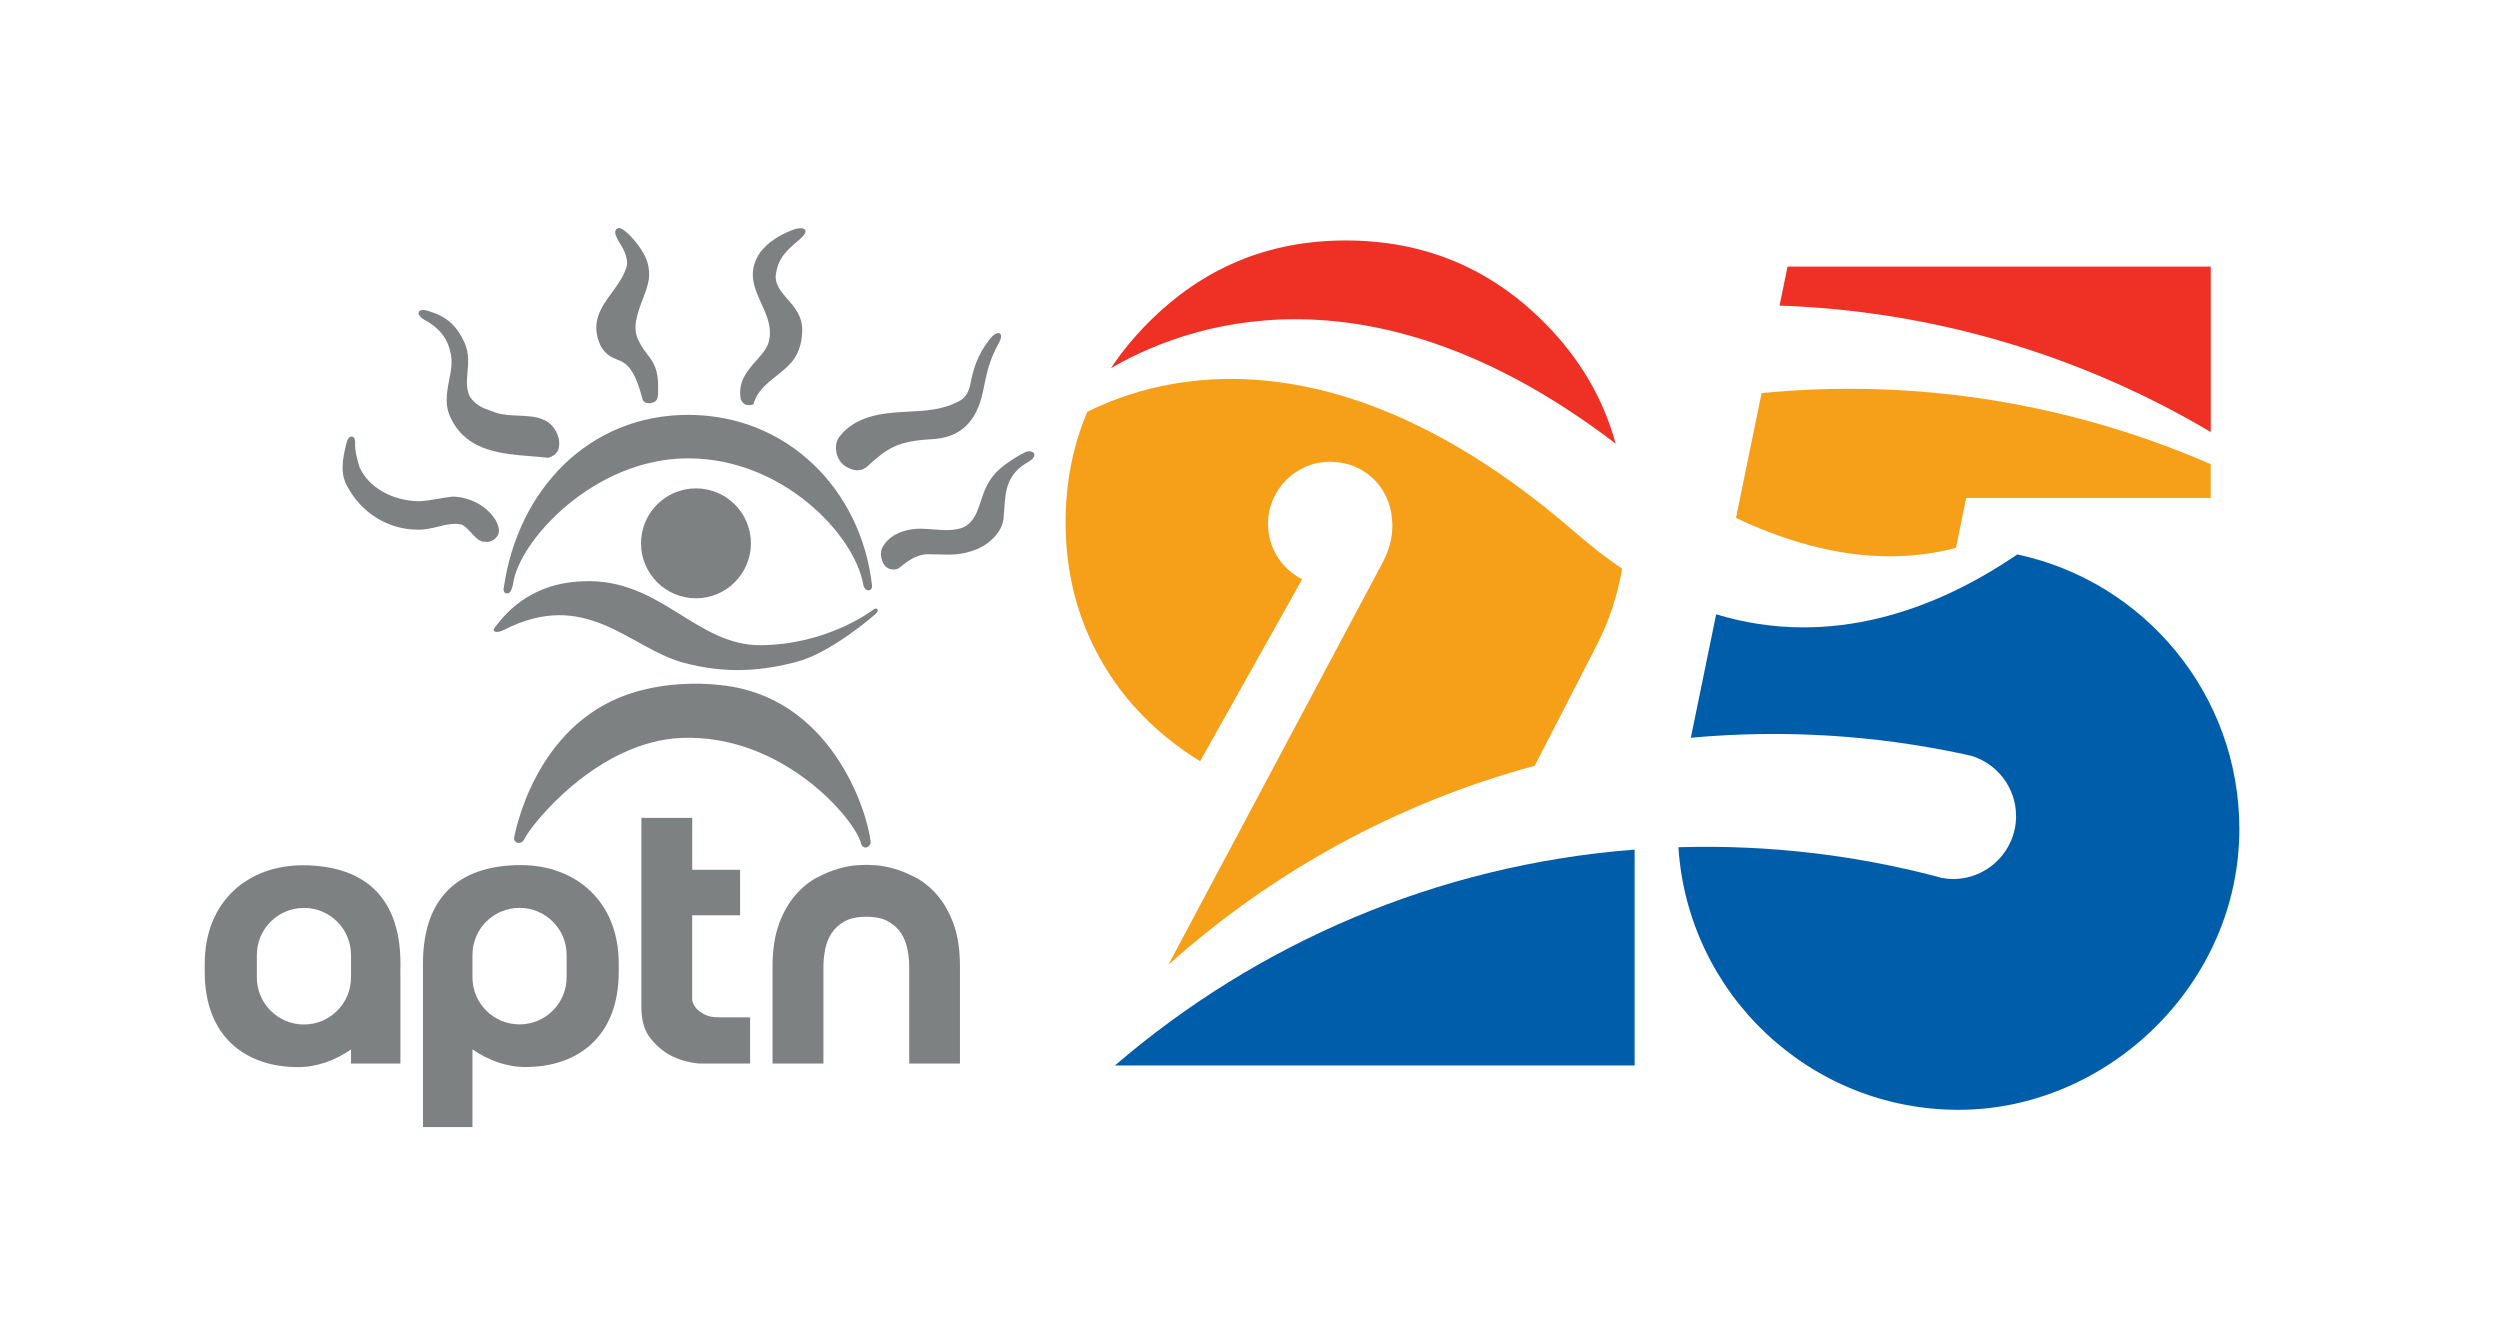
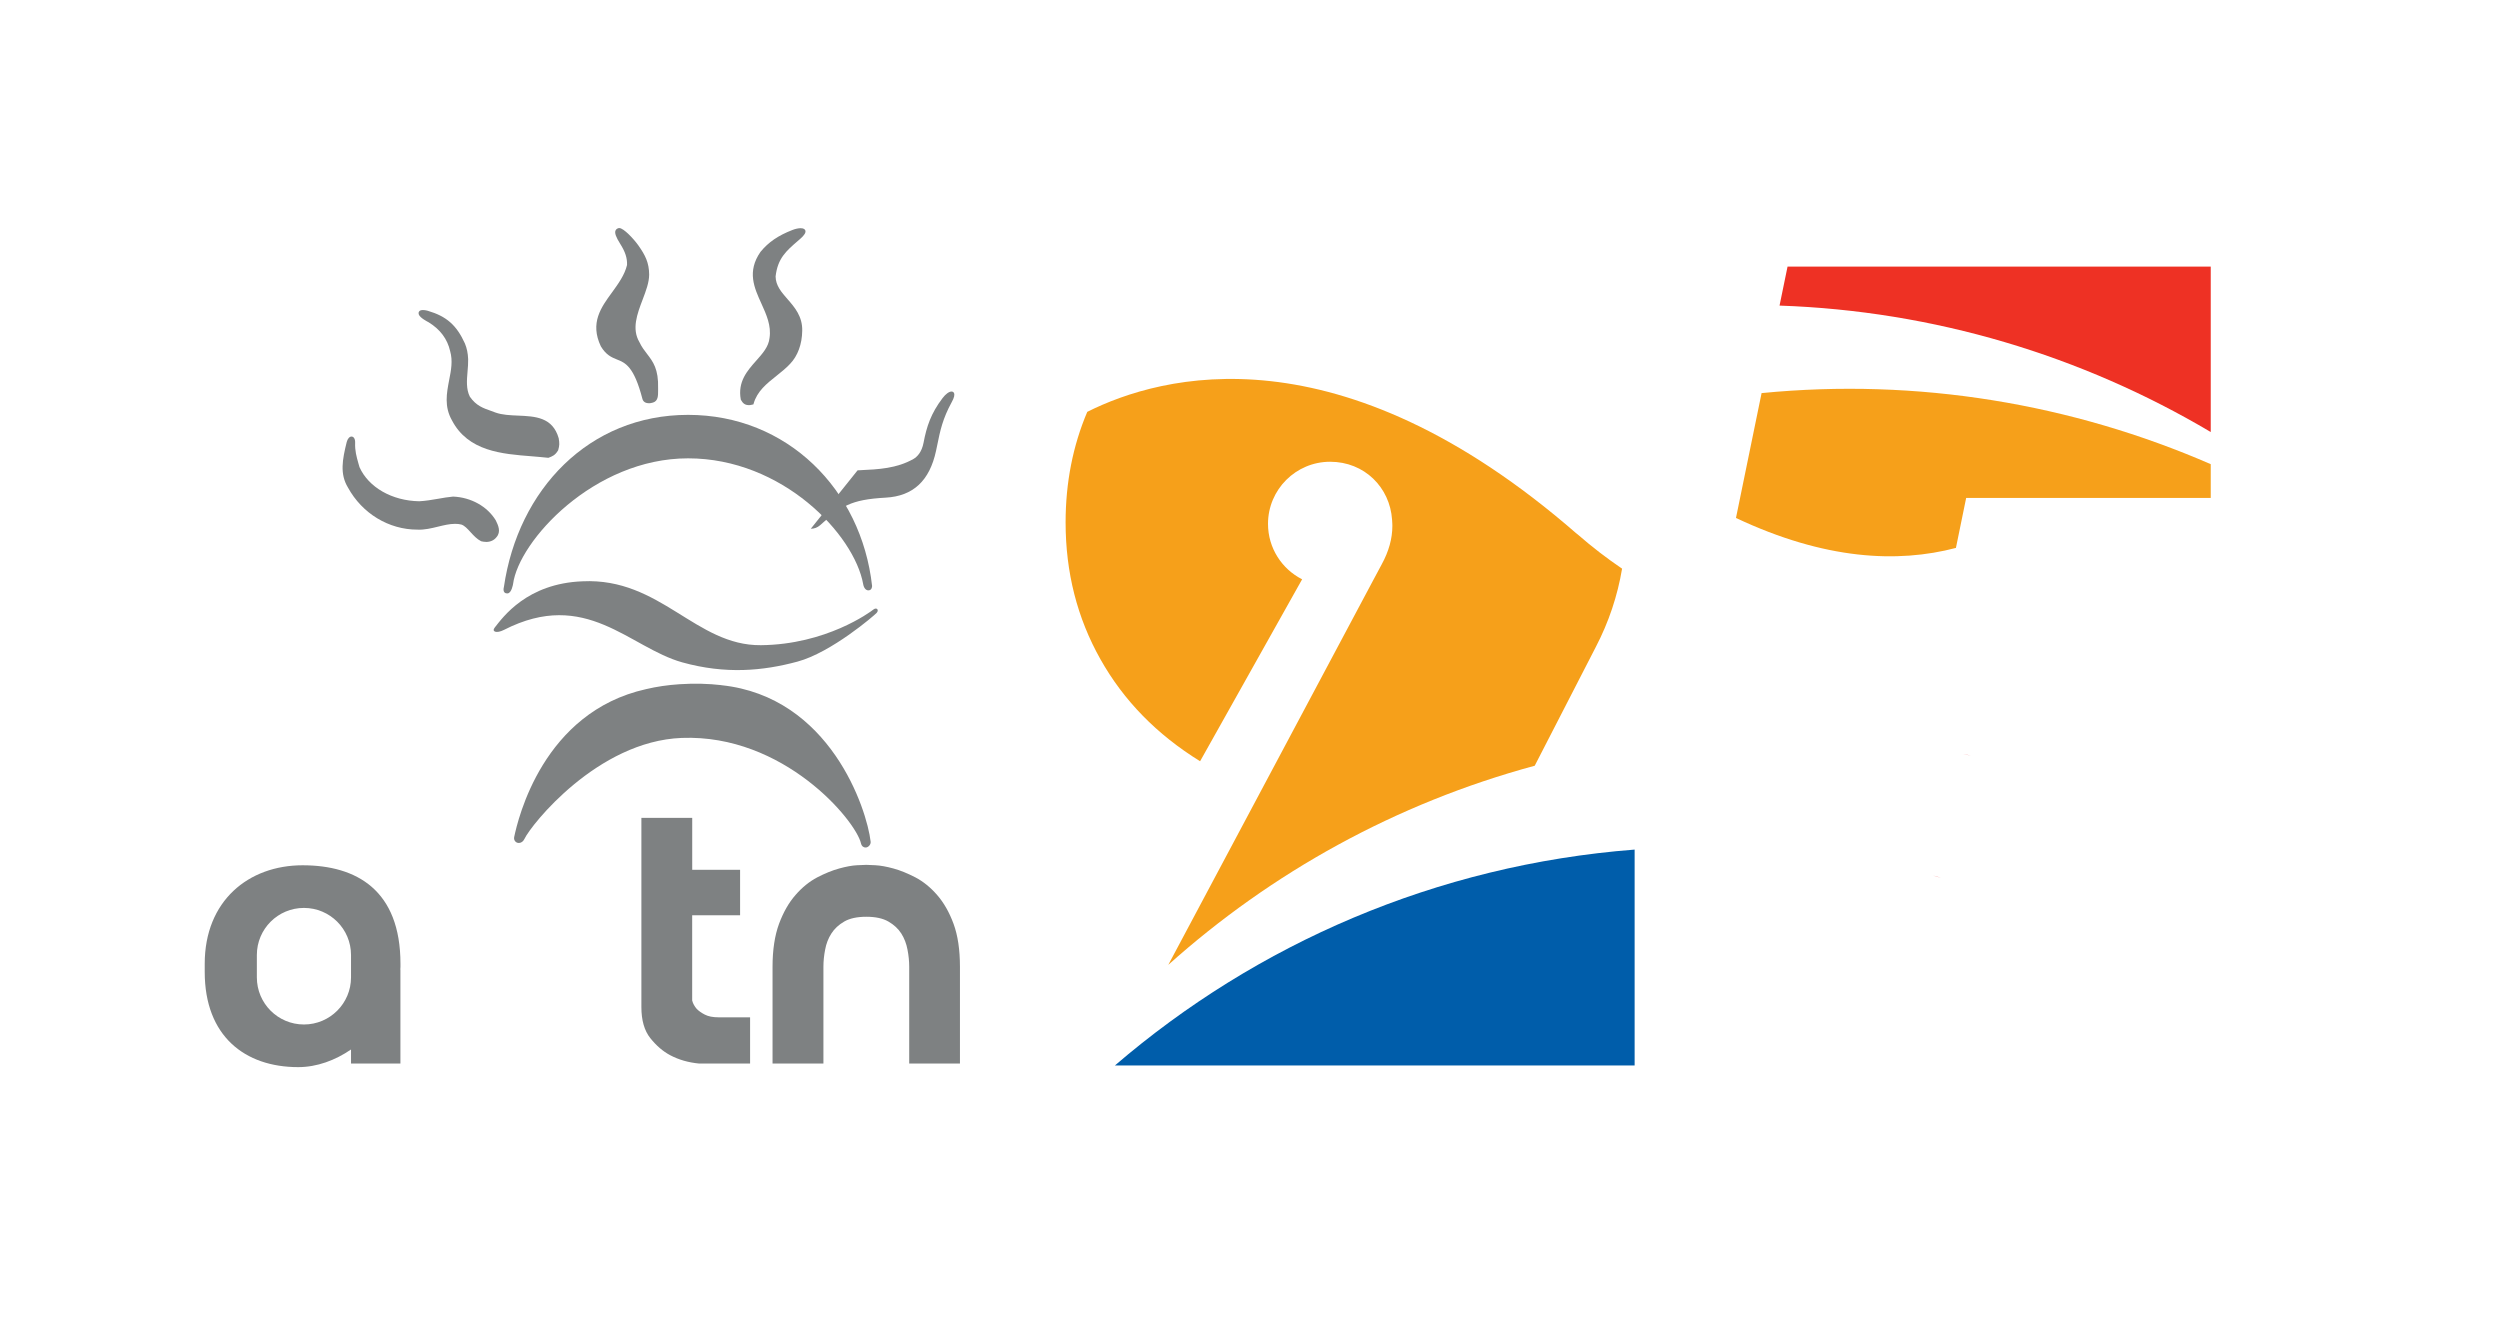
<svg xmlns="http://www.w3.org/2000/svg" id="Layer_1" data-name="Layer 1" version="1.1" viewBox="0 0 540 288">
  <defs>
    <style>
      .cls-1 {
        fill: #7e8182;
      }

      .cls-1, .cls-2, .cls-3, .cls-4, .cls-5 {
        stroke-width: 0px;
      }

      .cls-2 {
        fill: #ed1c24;
      }

      .cls-3 {
        fill: #f6a01a;
      }

      .cls-4 {
        fill: #ee3124;
      }

      .cls-5 {
        fill: #005daa;
      }
    </style>
  </defs>
  <g>
-     <path class="cls-5" d="M435.74,119.75c-17.2,11.76-40.18,20.5-65.05,12.94l-5.47,26.66c20.19-1.83,39.95-.53,58.79,3.51.57.12,1.14.25,1.71.38,5.63,1.66,9.75,6.86,9.75,13.03,0,7.5-6.08,13.59-13.59,13.59-.89,0-1.76-.09-2.6-.26-.59-.16-1.17-.32-1.77-.48-17.28-4.46-35.47-6.63-54.21-6.14-.26,0-.51.02-.76.03,2.03,31.66,28.34,56.71,60.51,56.71s60.65-27.15,60.65-60.65c0-29.14-20.56-53.48-47.96-59.31Z" />
    <path class="cls-2" d="M424.01,162.85c.57.12,1.14.25,1.71.38-.56-.16-1.13-.28-1.71-.38Z" />
    <path class="cls-2" d="M419.28,189.59c-.59-.16-1.17-.32-1.77-.48.57.19,1.16.36,1.77.48Z" />
    <path class="cls-4" d="M477.52,93.32v-35.73h-91.41l-1.73,8.42c33.3,1.13,65.26,10.78,93.14,27.31Z" />
    <path class="cls-3" d="M380.5,84.92l-5.53,26.96c19.24,9.07,34.93,9.78,47.51,6.47l2.21-10.79h52.83v-7.3c-29.99-13.04-63.31-18.66-97.02-15.35Z" />
-     <path class="cls-4" d="M348.48,95.46c.17.13.33.25.5.37-2.68-9.8-7.82-18.53-15.44-26.18-11.76-11.8-26.05-17.71-42.86-17.71s-31,5.97-42.8,17.9c-3.03,3.07-5.67,6.29-7.92,9.68,20.13-11.71,59.08-21.59,108.53,15.94Z" />
    <path class="cls-3" d="M340.66,115.36c-51.43-44.86-89.83-34.42-105.81-26.4-3.11,7.33-4.68,15.28-4.68,23.88,0,10.79,2.5,20.63,7.52,29.55,5.01,8.92,12.18,16.26,21.53,22.04l22.04-39.3c-4.37-2.21-7.37-6.74-7.37-11.97,0-7.41,6.01-13.42,13.42-13.42s12.92,5.54,13.38,12.54c.01.17.02.34.03.51,0,.12.02.25.02.37,0,.02,0,.04,0,.05,0,.13.01.26.01.39,0,2.72-.76,5.48-2.29,8.28l-1.91,3.57-44.2,82.96c22.23-19.91,49.14-34.89,79.15-43.01l13.21-25.68c2.78-5.35,4.67-10.98,5.66-16.89-3.21-2.17-6.44-4.64-9.67-7.46Z" />
    <path class="cls-5" d="M240.82,230.14h112.26v-46.63c-42.84,3.32-81.67,20.36-112.26,46.63Z" />
  </g>
  <g>
    <path class="cls-1" d="M75.82,211.12c0,5.61-4.55,10.17-10.17,10.17s-10.17-4.55-10.17-10.17v-4.84c0-5.62,4.55-10.17,10.17-10.17s10.17,4.55,10.17,10.17v4.84ZM86.5,208.96c0-.14,0-.64,0-.78,0-15.9-9.47-21.28-21.14-21.28s-21.14,7.67-21.14,21.28c0,.16,0,1.61,0,1.76,0,13.86,8.67,20.56,20.19,20.56,4.06,0,8.01-1.48,11.41-3.81v3.04h10.67v-20.27h-.02c0-.16.02-.33.02-.5" />
-     <path class="cls-1" d="M102.05,206.26c0-5.62,4.55-10.16,10.17-10.16s10.17,4.55,10.17,10.16v4.84c0,5.62-4.56,10.17-10.17,10.17s-10.17-4.55-10.17-10.17v-4.84ZM91.39,209.44h-.02v34h10.68v-16.77c3.4,2.33,7.34,3.81,11.41,3.81,11.52,0,20.19-6.7,20.19-20.57,0-.15,0-1.6,0-1.76,0-13.62-9.47-21.29-21.15-21.29s-21.14,5.38-21.14,21.29c0,.14,0,.64,0,.78,0,.16.01.33.02.5" />
    <path class="cls-1" d="M149.51,197.7v18.41c.17.67.51,1.27.99,1.82.43.44,1.01.85,1.75,1.23.76.39,1.73.58,2.94.58h6.83v9.99h-10.98c-2.34-.22-4.43-.82-6.29-1.81-1.56-.83-2.98-2.05-4.28-3.68-1.29-1.62-1.93-3.86-1.93-6.72v-40.86h10.98v11.22h10.34v9.82h-10.34Z" />
    <path class="cls-1" d="M187.13,186.81c.18,0,.82.03,1.93.08,1.11.06,2.42.29,3.91.7,1.51.41,3.08,1.06,4.77,1.93,1.68.89,3.25,2.15,4.68,3.8,1.44,1.65,2.63,3.73,3.55,6.23.92,2.51,1.38,5.6,1.38,9.28v20.89h-10.96v-20.89c0-1.21-.12-2.44-.37-3.71-.23-1.27-.68-2.43-1.33-3.47-.67-1.05-1.6-1.91-2.8-2.6-1.2-.69-2.78-1.03-4.76-1.03s-3.58.34-4.77,1.03c-1.2.69-2.13,1.56-2.79,2.6-.66,1.03-1.11,2.2-1.34,3.47-.25,1.27-.37,2.5-.37,3.71v20.89h-10.99v-20.89c0-3.69.48-6.77,1.4-9.28.93-2.5,2.11-4.58,3.56-6.23,1.43-1.65,3-2.91,4.68-3.8,1.68-.87,3.26-1.52,4.77-1.93,1.49-.41,2.78-.65,3.86-.7,1.07-.05,1.74-.08,1.98-.08" />
    <path class="cls-1" d="M125.86,125.56c16.82-.79,24.41,13.94,38.5,13.8,14.08-.14,23.57-7.12,24.28-7.69.72-.58,1.29.08.72.71-.45.51-9.78,8.56-17.11,10.53-7.47,2.02-15.53,2.76-24.88.16-11.45-3.2-20.81-16.06-38.5-7.02-1.66.85-2.73.39-2-.51,1.72-2.16,6.91-9.54,18.99-9.98" />
    <path class="cls-1" d="M186.45,126.19c-1.93-10.77-17.46-27.19-37.82-27.19s-36.6,17.87-37.81,27.16c0,0-.31,1.95-1.17,2.01-1.25.08-.81-1.36-.81-1.36,3.06-21.07,18.38-37.2,39.79-37.2s37.42,16.13,39.74,36.94c0,0,.03.85-.66.96-1.05.14-1.26-1.32-1.26-1.32" />
-     <path class="cls-1" d="M138.46,117.36c0-6.55,5.31-11.87,11.87-11.87s11.87,5.32,11.87,11.87-5.32,11.87-11.87,11.87-11.87-5.31-11.87-11.87" />
    <path class="cls-1" d="M118.44,98.88h-.08c-1.12-.13-2.28-.21-3.48-.32-6.45-.5-13.76-1.07-17.25-7.75-1.71-3-1.15-5.88-.62-8.68.43-2.16.82-4.2.22-6.29-.59-2.61-2.15-4.7-4.65-6.23-.28-.14-1.82-.95-2.09-1.62-.11-.28-.1-.52.03-.7.14-.22.42-.32.82-.32.5,0,1.05.15,1.06.16,4.05,1.19,6.22,3.1,8.02,7.06.42,1.01.65,2.11.7,3.38.02.87-.05,1.78-.13,2.66-.16,1.88-.33,3.83.5,5.46,1.36,1.95,2.87,2.47,4.62,3.08.31.11.62.21.92.34,1.45.52,3.19.59,4.88.66,3.67.16,7.47.32,8.77,4.9.18,1.1.18,1.53-.11,2.56l-.03.06c-.63,1.06-1.25,1.28-2.04,1.58l-.06.02Z" />
    <path class="cls-1" d="M104.97,117.05c-.34,0-.68-.05-1.04-.14-.9-.45-1.6-1.21-2.27-1.94-.68-.75-1.33-1.46-2.02-1.67-.41-.11-.86-.15-1.35-.15-1.19,0-2.41.3-3.69.61-1.43.35-2.92.71-4.39.64h-.06c-6.18,0-11.93-3.49-14.99-9.09-1.79-2.93-1.21-6.05-.27-9.83.19-.72.6-1.19,1.04-1.19.18,0,.34.07.46.2.21.22.34.62.32,1.14-.07,1.74.31,3.03.69,4.4.08.3.17.58.25.87,1.95,4.36,7.02,7.27,12.9,7.37,1.3-.06,2.73-.3,4.11-.54,1.07-.19,2.17-.38,3.21-.47,3.88.16,7.4,2.13,9.22,5.14.51,1.05,1.19,2.45.14,3.64-.53.67-1.31,1.02-2.25,1.02" />
    <path class="cls-1" d="M161.68,87.5c-.71,0-1.21-.34-1.64-1.13l-.03-.08c-.71-3.85,1.43-6.24,3.31-8.36,1.39-1.56,2.71-3.03,2.9-4.93.41-2.65-.69-5.07-1.75-7.41-1.55-3.41-3.17-6.93-.2-11.19,1.73-2.11,3.8-3.52,6.91-4.73.61-.24,1.26-.38,1.76-.38.68,0,.92.26,1.01.48.16.45-.19,1.03-1.11,1.83l-.52.45c-2.52,2.18-4.34,3.75-4.79,7.66.02,1.97,1.26,3.4,2.59,4.92,1.52,1.74,3.24,3.72,3.16,6.83-.04,2.88-.97,5.41-2.61,7.12-.88.95-1.93,1.78-2.94,2.59-2.17,1.72-4.19,3.34-4.95,6.02l-.04.15-.15.04c-.35.09-.64.14-.9.14" />
    <path class="cls-1" d="M140.12,87.09c-.71,0-1.2-.33-1.36-.94-1.83-7.05-3.71-7.8-5.52-8.51-1.13-.46-2.32-.94-3.46-2.84-2.4-5.05.05-8.41,2.43-11.66,1.32-1.83,2.71-3.72,3.23-5.9.06-1.48-.37-2.84-1.51-4.63-.88-1.4-1.19-2.26-.99-2.79.15-.39.53-.5.65-.54.06-.01.1-.02.17-.02.96,0,3.17,2.4,4.12,3.74,1.51,2.13,2.32,3.76,2.34,6.3,0,1.7-.69,3.52-1.42,5.44-1.17,3.09-2.38,6.29-.69,9.15.49,1.05,1.08,1.81,1.65,2.55,1.29,1.68,2.51,3.27,2.39,7.46,0,.18,0,.36,0,.55,0,.96.02,2.16-1.09,2.5-.33.1-.65.16-.93.16" />
-     <path class="cls-1" d="M185.24,101.59c-.82,0-1.75-.31-2.65-.89-1.06-.68-1.78-1.87-1.97-3.24-.19-1.27.1-2.47.82-3.29,3.3-4.14,8.63-4.95,13.9-5.21l.45-.02c4.11-.19,8-.38,11.63-2.44.77-.45,1.77-1.42,2.17-3.51.66-3.48,1.58-6.31,4.11-9.64.66-.87,1.4-1.41,1.93-1.41.22,0,.41.1.51.28.22.38.07,1.04-.45,1.98-1.99,3.63-2.52,6.23-3.13,9.24-.09.42-.17.85-.27,1.29-1.39,6.49-4.95,9.8-10.87,10.13-7.66.42-9.63,1.86-14.18,5.96-.58.5-1.24.76-2.01.76" />
-     <path class="cls-1" d="M193.03,123.01c-.87,0-1.64-.4-2.08-1.07-.61-.98-1.04-2.6-.22-3.94,2.04-3.33,6.12-3.77,7.78-3.8h.27c.85,0,1.74.07,2.69.14.98.08,2,.16,2.99.16,2.54,0,4.17-.56,5.27-1.83,1.12-1.29,1.61-2.83,2.14-4.45.72-2.21,1.54-4.72,4.13-6.98,1.65-1.44,5.18-3.65,6-3.74,1.08-.12,1.34.39,1.4.58.13.52-.32,1.14-1.23,1.65-4.73,2.69-4.98,6.27-5.23,10.07-.06.76-.11,1.54-.19,2.32-.35,2.88-3.03,5.3-5.38,6.34-2.7,1.18-4.78,1.34-6.63,1.34-.62,0-1.27-.02-1.93-.04-.72-.03-1.47-.04-2.29-.04-2.6,0-4.44,1.46-6.21,2.87l-.11.09c-.26.21-.68.33-1.14.33" />
+     <path class="cls-1" d="M185.24,101.59l.45-.02c4.11-.19,8-.38,11.63-2.44.77-.45,1.77-1.42,2.17-3.51.66-3.48,1.58-6.31,4.11-9.64.66-.87,1.4-1.41,1.93-1.41.22,0,.41.1.51.28.22.38.07,1.04-.45,1.98-1.99,3.63-2.52,6.23-3.13,9.24-.09.42-.17.85-.27,1.29-1.39,6.49-4.95,9.8-10.87,10.13-7.66.42-9.63,1.86-14.18,5.96-.58.5-1.24.76-2.01.76" />
    <path class="cls-1" d="M155.82,147.99c-2.77-.32-5.77-.41-9.02-.2-2.59.17-5,.53-7.24,1.06-22.29,4.96-27.68,28.04-28.5,31.96-.06.33,0,.65.22.91.2.24.5.38.84.36.48-.02.9-.34,1.15-.86,1.45-3.08,15.8-21.13,33.98-21.83,22.05-.84,37.56,17.81,38.72,22.77.16.69.64.92,1.01.9.28,0,.58-.16.8-.42.21-.25.31-.56.28-.83-.81-7.07-8.76-31.34-32.25-33.81" />
  </g>
</svg>